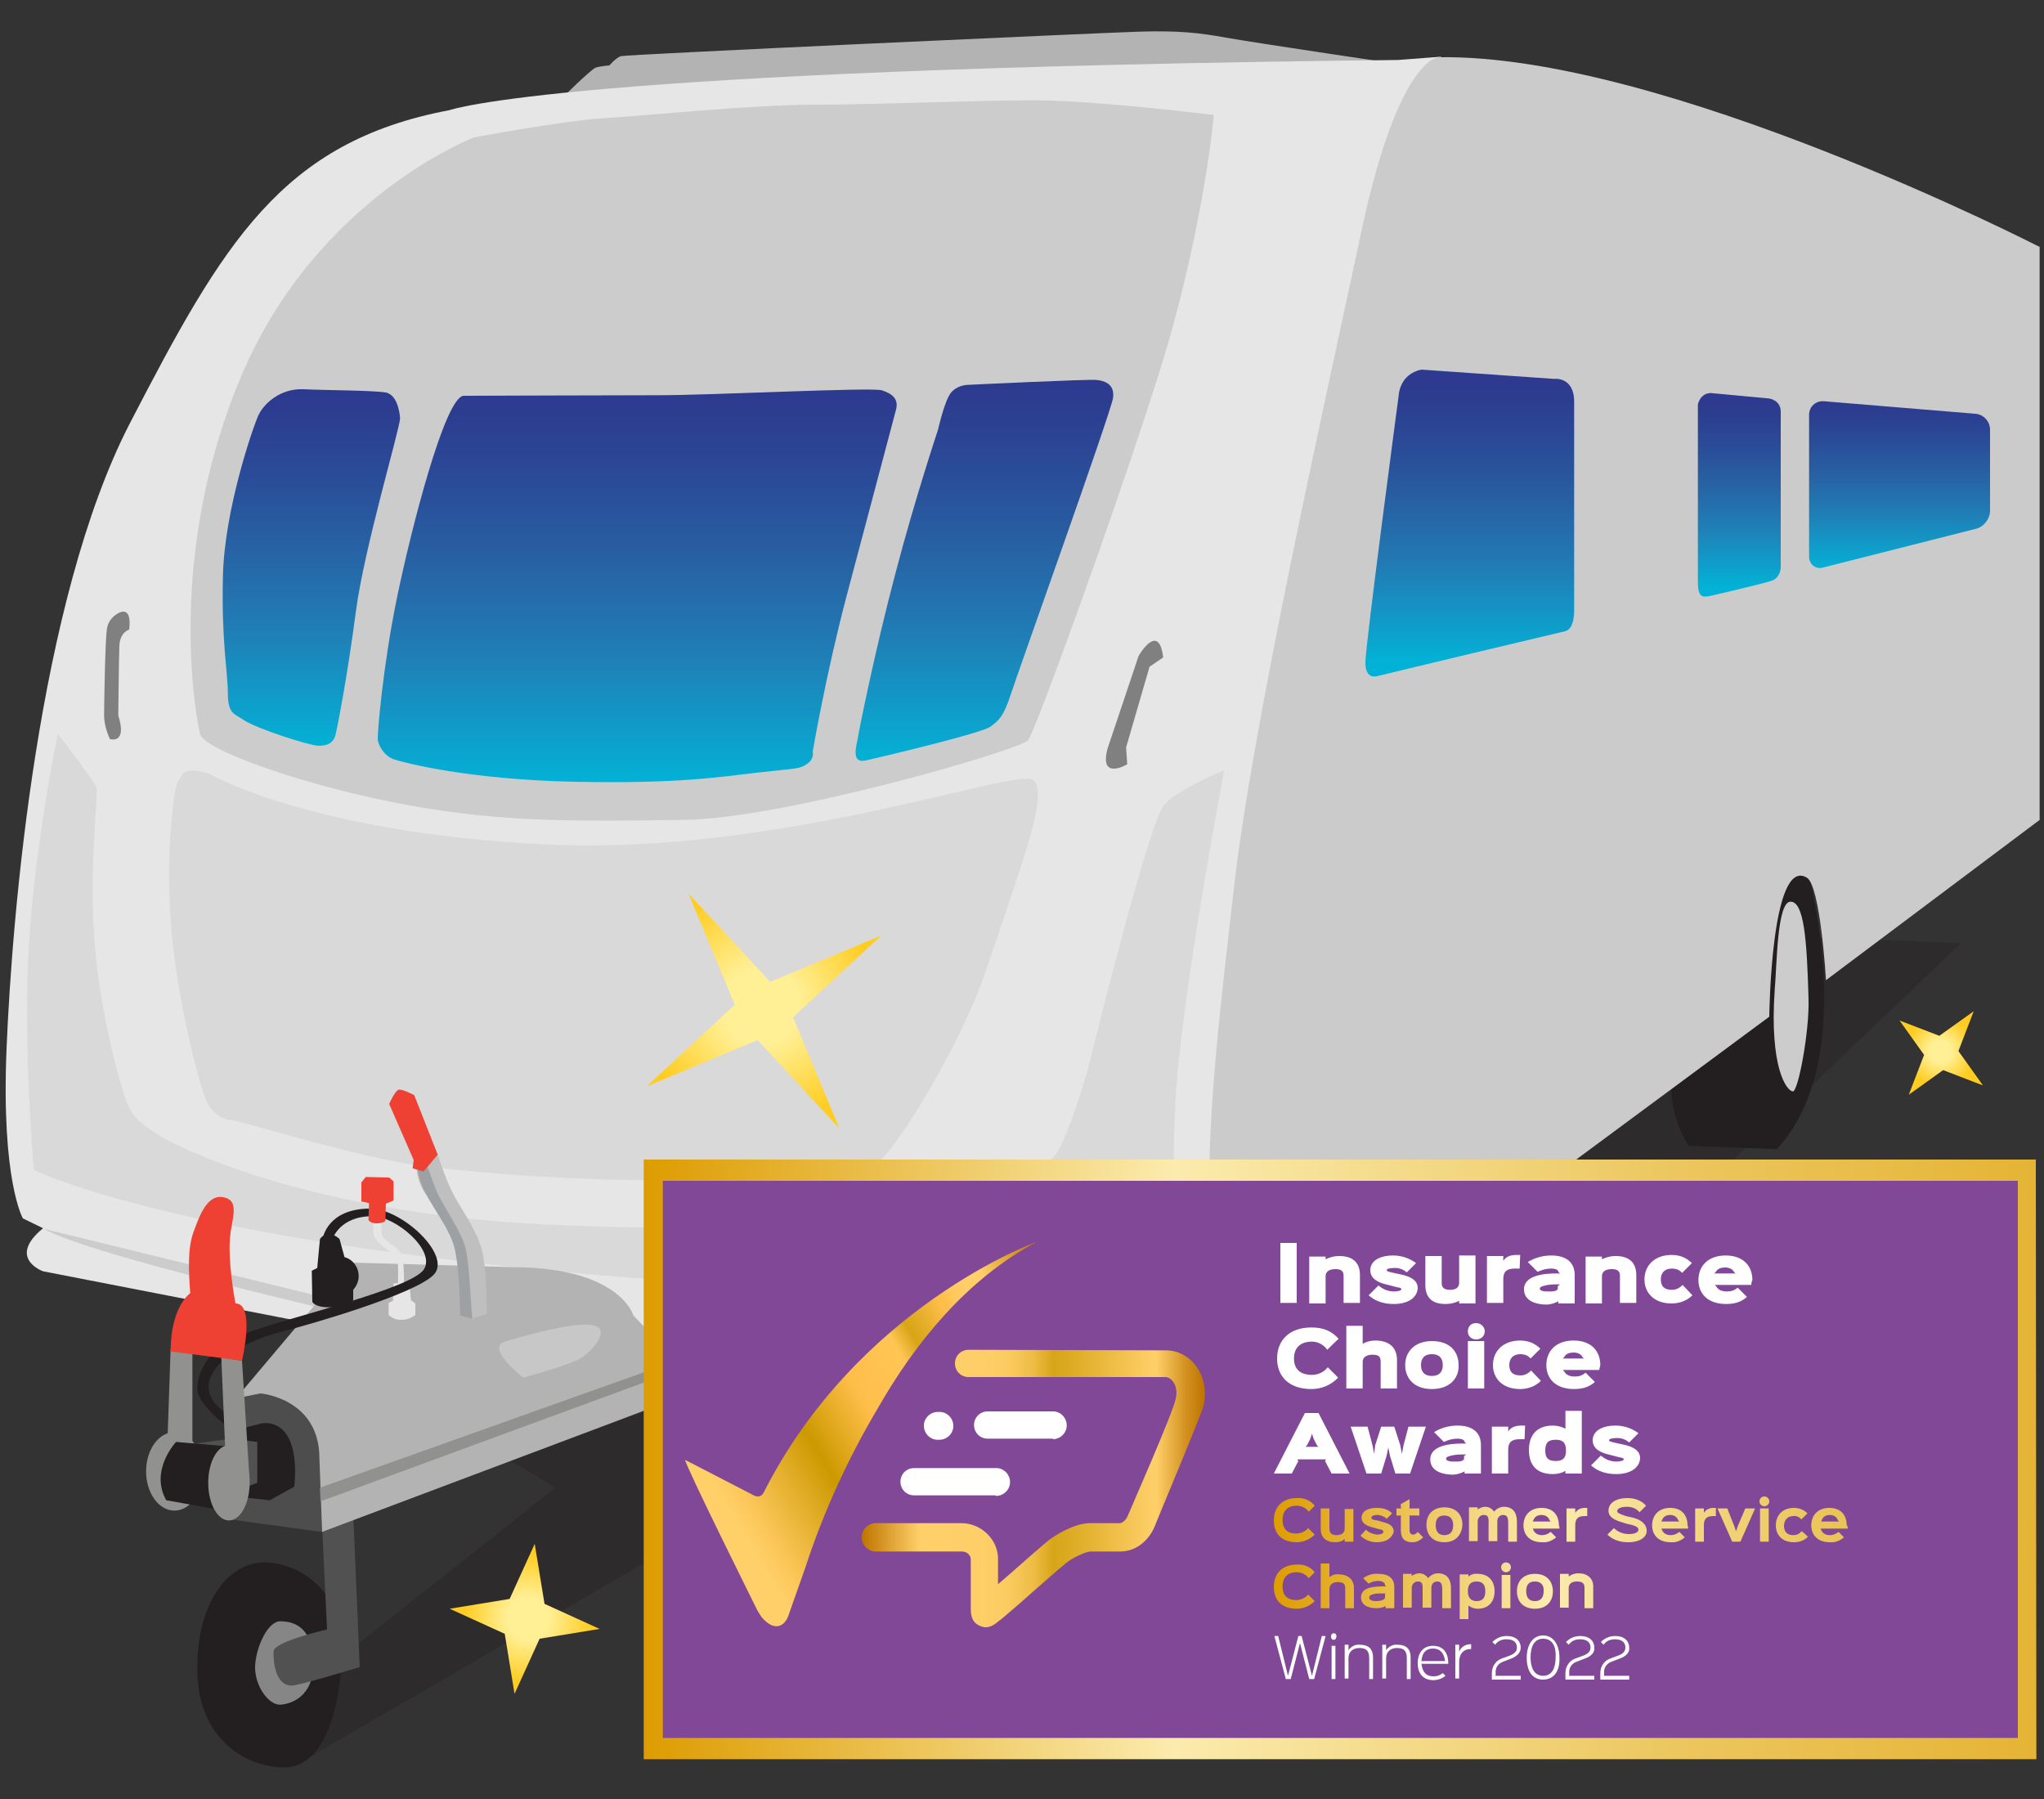
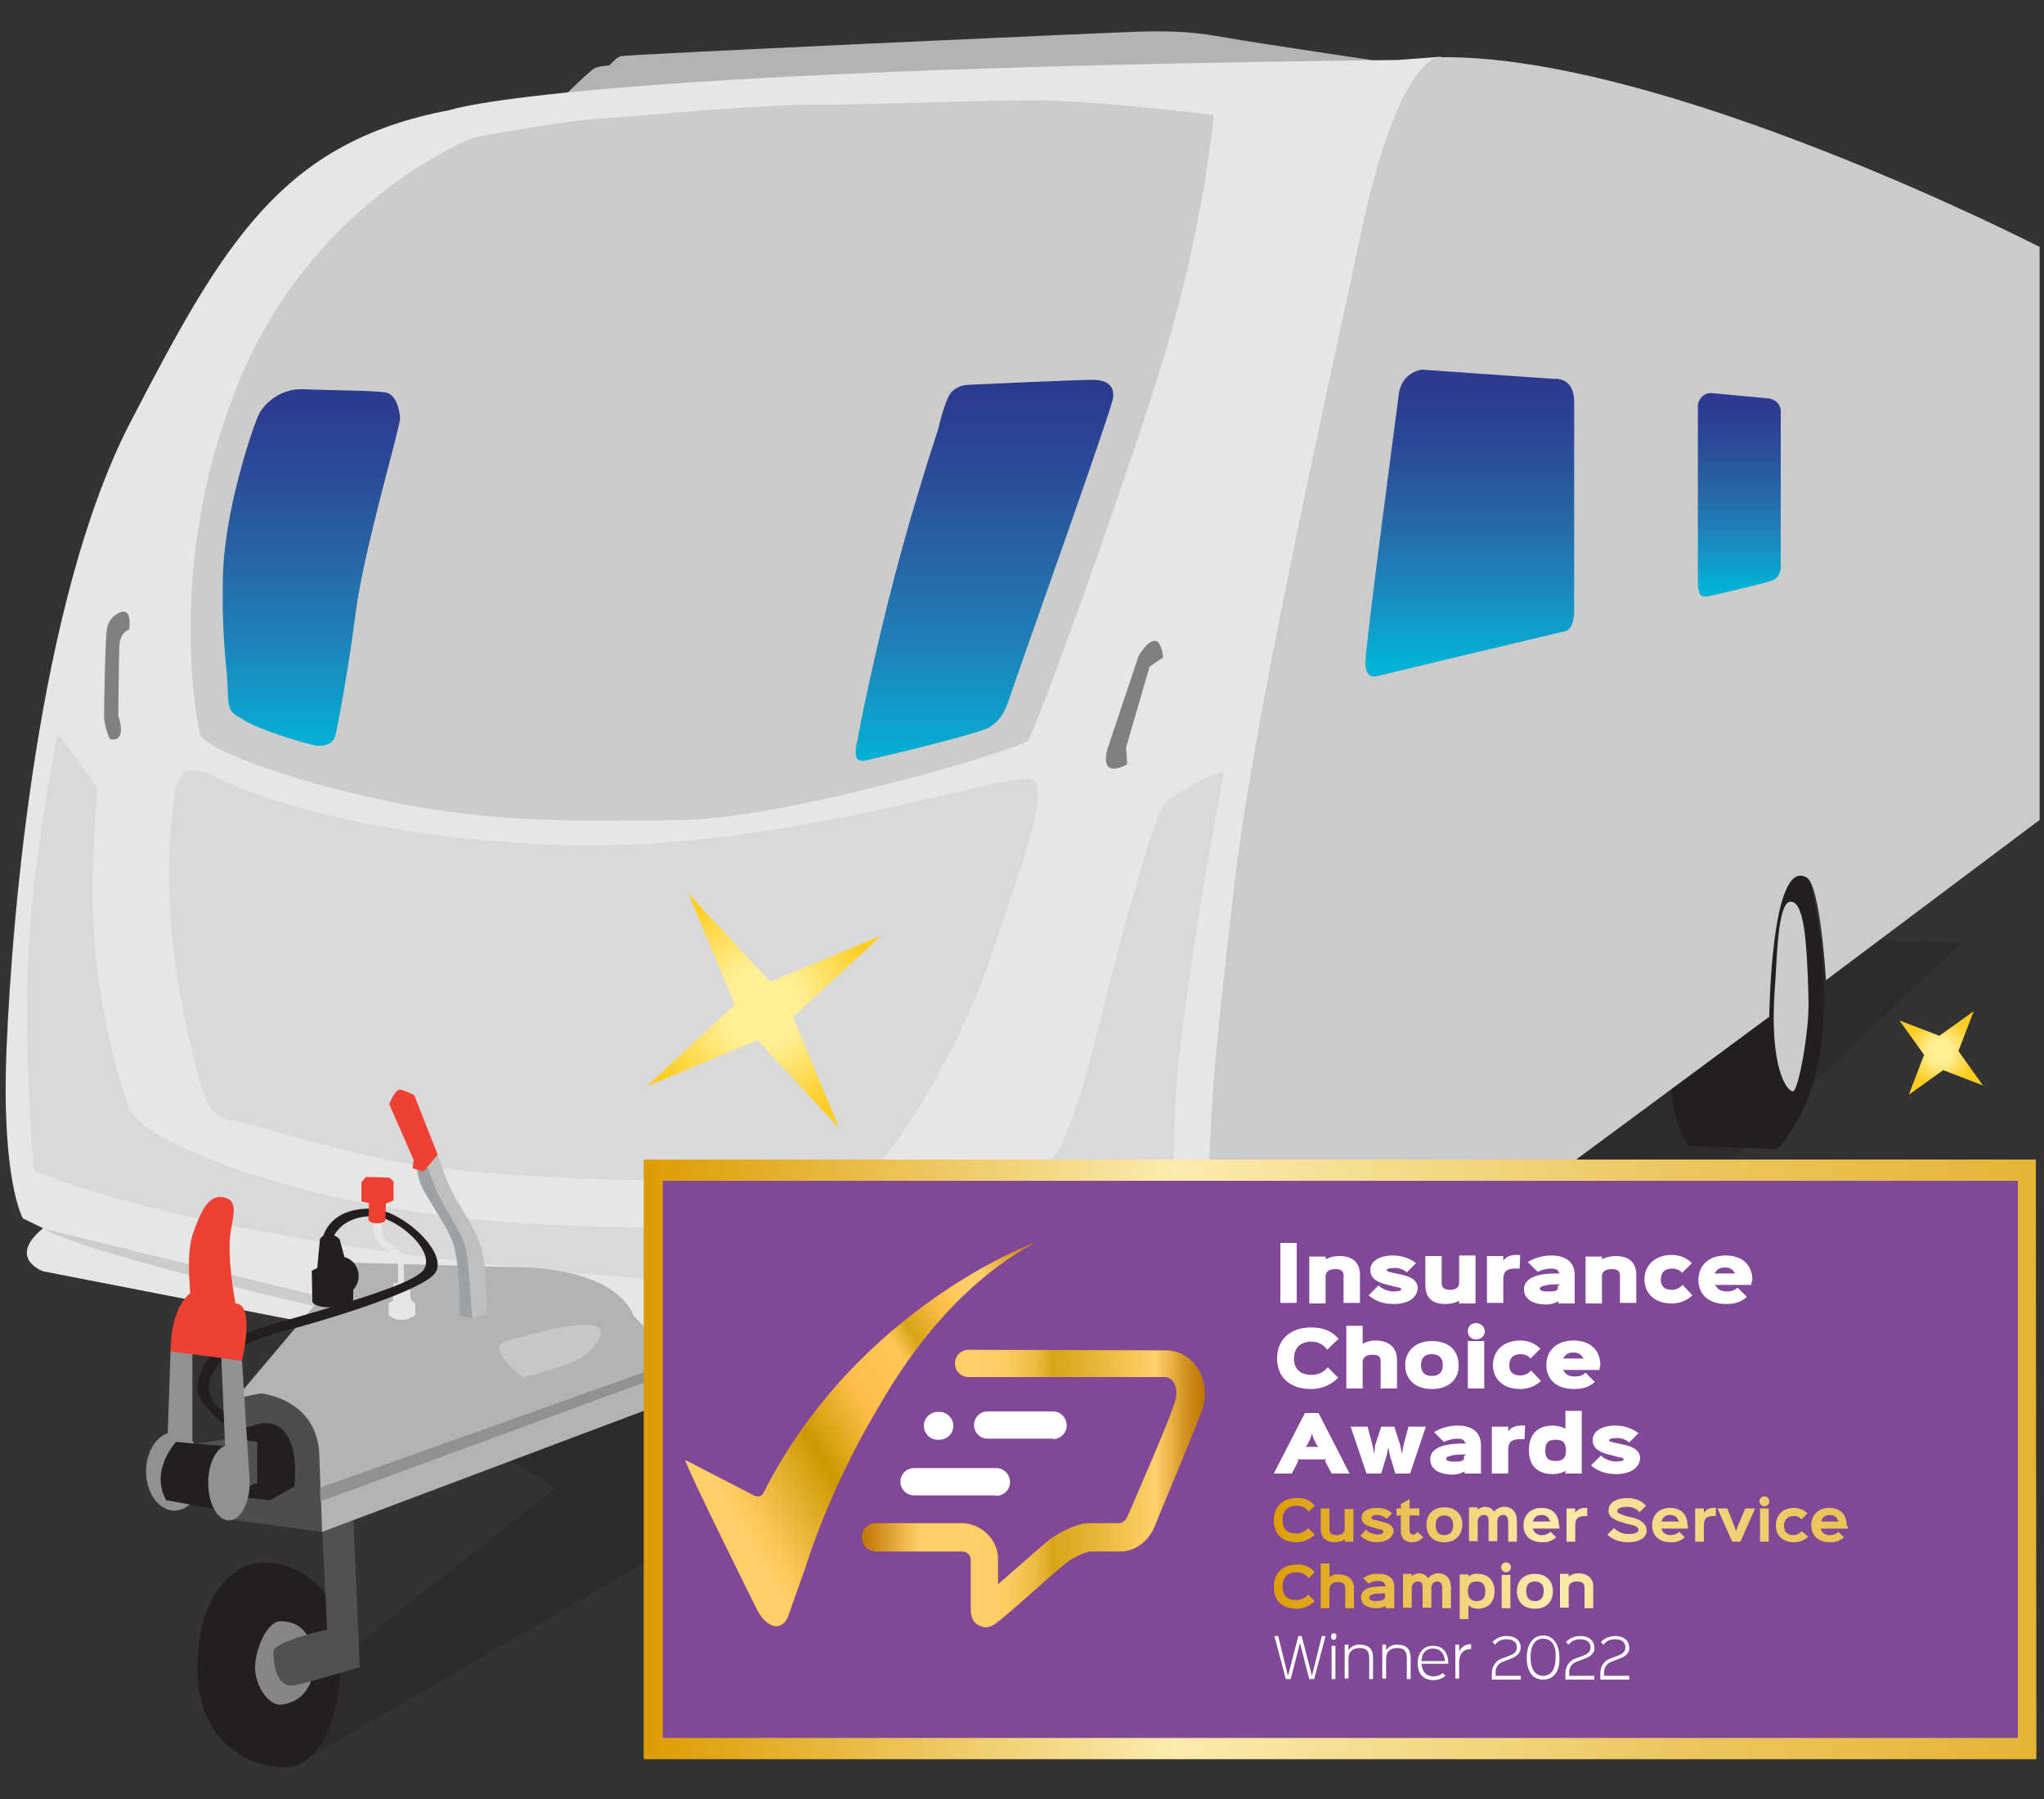
<svg xmlns="http://www.w3.org/2000/svg" xmlns:xlink="http://www.w3.org/1999/xlink" version="1.1" id="Layer_1" x="0px" y="0px" viewBox="0 0 375 330" style="enable-background:new 0 0 375 330;" xml:space="preserve">
  <rect x="0" y="0" width="375" height="330" fill="#333333" stroke="none" />
  <style type="text/css">
	.st0{opacity:0.37;fill:#231F20;enable-background:new    ;}
	.st1{fill:#B3B3B3;}
	.st2{fill:#E6E6E6;}
	.st3{fill:#CCCCCC;}
	.st4{opacity:0.5;fill:#CCCCCC;enable-background:new    ;}
	.st5{fill:#231F20;}
	.st6{fill:#CCCBCB;}
	.st7{fill:#D9D9D9;}
	.st8{fill:url(#SVGID_1_);}
	.st9{fill:#808080;}
	.st10{fill:#999999;}
	.st11{fill:url(#SVGID_00000005258339660811289490000003029818165768936610_);}
	.st12{fill:url(#SVGID_00000080171624615673778200000011003382409162492042_);}
	.st13{fill:url(#SVGID_00000009572314705542431930000007667149927994645160_);}
	.st14{fill:#4D4D4D;}
	.st15{fill:#868686;}
	.st16{fill:#505150;}
	.st17{fill:#919190;}
	.st18{fill:#C7C7C7;}
	.st19{fill:#EF4034;}
	.st20{fill:#BFBFBF;}
	.st21{fill:#9EA1A4;}
	.st22{fill:url(#SVGID_00000120559904512237925240000005367686113037553283_);}
	.st23{fill:url(#SVGID_00000155132704578821550550000006685020111530989455_);}
	.st24{fill:#814897;}
	.st25{fill:url(#SVGID_00000143614518000587090680000004983587596306971029_);}
	.st26{fill:url(#SVGID_00000129893955924817834920000009738930297941579193_);}
	.st27{fill:url(#SVGID_00000005968372720235714030000006869306005460380588_);}
	.st28{fill:url(#SVGID_00000165927203102735421930000000026364569132163768_);}
	.st29{fill:#FFFFFF;}
	.st30{fill:url(#SVGID_00000003105593896574662160000010963395737837355915_);}
	.st31{fill:url(#SVGID_00000028283512017496705650000000231337293391571891_);}
	
		.st32{clip-path:url(#SVGID_00000073687483443317241740000011526399453641236923_);fill:url(#SVGID_00000109708740736823031220000000514483564886020256_);}
	
		.st33{clip-path:url(#SVGID_00000007422831067847459940000010579451114638021814_);fill:url(#SVGID_00000102533965075968357580000001452012837620676274_);}
</style>
  <g>
    <polygon class="st0" points="359.8,173 231.3,168.1 72.3,255 101.9,272.9 62.2,304.3 55.6,323 151.5,267.4 243,276.4 266.4,261.9     " />
    <path class="st1" d="M213.9,15c9-0.5,44.3-3,44.3-3s-27.7-4.1-33.3-5.1c-4.9-0.9-8.8-1.3-15.7-1.1c-7,0.2-94.4,4.2-95.3,4.5   s-2.1,1.7-2.1,1.7s-1.5,0.1-2.5,0.4c-1,0.4-6.5,5.9-6.5,5.9S204.9,15.5,213.9,15z" />
    <path class="st2" d="M1.2,192.4c-1,24.2,3,31.1,3,31.1l3.7,1.8c-6.7,5.5,0,7.9,0,7.9l50.4,9.8l53.9,2.1l16.6,9.5l99.5,4.3l5.5-5.5   c-15.3-3.1-9.8-54.3-9.8-54.3l36.8-160.3c1.3-24.5,3.6-28.4,3.6-28.4l-7.9,0.6c-153.7,1.7-174,9.2-174,9.2   C51.6,26,40.9,44.7,23.9,77.5S2.2,168.2,1.2,192.4z" />
    <path class="st3" d="M64.4,241.2v-2L8,225.4C16.3,230.2,64.4,241.2,64.4,241.2z" />
    <path class="st4" d="M102.1,233.2c-72.7-6.9-95.9-18.6-95.9-18.6s-2-22.6-0.9-41.2s5.3-38.8,5.3-38.8s6.3,8.1,7.1,9.9   c0.4,0.9-1.5,14.9-0.3,28.9c1.1,13.7,5.2,27.4,5.9,28.9c1.3,3.1,2.7,3.9,6.1,6.1c2.5,1.6,26.6,14.1,70.6,16.2   c46.8,2.2,62.2-1.9,68.9-3.1c6.7-1.2,21.7-7,24.2-9.1c2.4-2.1,6.3-15,7.4-19.9c1.2-4.9,10.5-42,13.1-44.9s11-6.3,11-6.3   s-8.1,42.4-9,61.6s0.7,31,0.7,31S174.8,240.1,102.1,233.2z" />
    <path class="st5" d="M306.5,197.7c0,8.5,3.4,12.5,3.4,12.5l16.1,0.6c15.6-16.9,5.4-52,5.4-52C317.1,146.9,306.6,197.6,306.5,197.7z   " />
    <path class="st3" d="M325.6,181.5c-1,14.4,2.2,18.6,3.3,18.7c1,0.2,3.1-11.2,2.9-17c-0.3-10.7-0.8-17.8-3.3-17.8   S326,177.1,325.6,181.5z" />
    <path class="st6" d="M374.2,45.3v105.1L335,179.8c0,0-1-17.3-3.5-18.8c-6.6-4-6.9,25.5-6.9,25.5l-91.4,67.6   c-17.8-8.6-10.2-60.5-6.9-90.5S243,74.2,249.8,42.3c6.8-31.8,14.1-31.8,14.1-31.8C305.1,9.8,374.2,45.3,374.2,45.3L374.2,45.3z" />
    <path class="st3" d="M36.7,134.6c0.7,3.1,20.1,9.8,38.2,13.1s32,2.9,50.5,2.7s61.9-12.9,63.2-14.6c1.3-1.6,15.4-40.2,23.8-66.6   c8.4-26.4,10.3-48.1,10.3-48.1s-21.6-2.7-33-2.7s-28.6,0.8-40.2,0.8c-11.6,0-31.9,2.1-38.9,2.5S87,25.2,87,25.2   S58.2,36.1,44.3,68.9S35.9,131.4,36.7,134.6z" />
    <path class="st7" d="M100.1,154.9c43,2.1,86.6-14.3,89.5-11.8s-2.2,15.5-8.8,35.2c-4.5,13.3-17.4,34.7-20.8,35.7   c-3.4,1.1-19.5,2.5-37.6,2.5s-33.3-1.2-44.8-2.6s-32.9-8.2-35-8.4s-3.3-1.2-4.4-2.9c-1.2-1.6-5.6-18.6-6.7-31.5   c-1.1-12.9,0-20.7,0.3-23.7c0.3-3,0.7-3.9,1.7-5.4s5,0,5,0S57.2,152.8,100.1,154.9z" />
    <linearGradient id="SVGID_1_" gradientUnits="userSpaceOnUse" x1="11900.104" y1="-227.348" x2="11900.104" y2="-176.189" gradientTransform="matrix(1 0 0 -1 -11630.491 -106)">
      <stop offset="0" style="stop-color:#02B2D6" />
      <stop offset="6.850000e-02" style="stop-color:#0AA6CF" />
      <stop offset="0.324" style="stop-color:#207EB6" />
      <stop offset="0.554" style="stop-color:#2762A4" />
      <stop offset="0.75" style="stop-color:#2A4D98" />
      <stop offset="0.905" style="stop-color:#2C3F91" />
      <stop offset="1" style="stop-color:#2D3A8F" />
    </linearGradient>
    <path class="st8" d="M256.6,72.6c0,0-6.1,45.8-6.1,48.9c0,2.5,1.2,2.8,2.3,2.5s32.5-7.8,34.3-8.2c1.9-0.4,1.7-4.1,1.7-4.1v-38   c0-4.7-3.7-4.2-3.7-4.2l-24.3-1.7C256.7,68.6,256.6,72.6,256.6,72.6z" />
    <path class="st9" d="M208.9,120.3l-5.7,17c-1.6,6,3.6,2.9,3.6,2.9l-0.2-3.1l4.3-14.8l2.5-1.7C212.6,113.9,208.9,120.3,208.9,120.3z   " />
    <path class="st9" d="M21.5,112.6c0,0-1.7,0.9-1.9,2.9c-0.3,2-0.5,13.4-0.5,15.7s1.1,4.4,1.1,4.4c3.3,0.6,1.5-4.3,1.5-4.3   s0.1-10.2,0.2-12.8s1.8-3,1.8-3C24.3,110.6,21.5,112.6,21.5,112.6z" />
-     <polygon class="st10" points="223.6,253.8 128.3,250.8 125.8,251.4 124,249.3 127.1,248.5 223.3,250.4 236.1,244  " />
    <linearGradient id="SVGID_00000004504932849099534180000012450349301678123184_" gradientUnits="userSpaceOnUse" x1="11811.059" y1="-245.574" x2="11811.059" y2="-175.676" gradientTransform="matrix(1 0 0 -1 -11630.491 -106)">
      <stop offset="0" style="stop-color:#02B2D6" />
      <stop offset="6.850000e-02" style="stop-color:#0AA6CF" />
      <stop offset="0.324" style="stop-color:#207EB6" />
      <stop offset="0.554" style="stop-color:#2762A4" />
      <stop offset="0.75" style="stop-color:#2A4D98" />
      <stop offset="0.905" style="stop-color:#2C3F91" />
      <stop offset="1" style="stop-color:#2D3A8F" />
    </linearGradient>
    <path style="fill:url(#SVGID_00000004504932849099534180000012450349301678123184_);" d="M157.4,135.3c0.1-0.9,3.1-15.9,6.9-30.2   c3.5-13.4,7.8-26.3,7.8-26.3s1.2-5.4,2.4-6.8s3-1.4,3-1.4s22.7-1.1,23.7-0.9c1,0.1,3.4,0.5,3,3.3c-0.4,2.7-17.3,49.9-18.7,54.2   s-2.2,4.9-3.8,6.1c-1.6,1.2-20.2,5.6-22.9,6.2C156.1,140.1,157.1,136.9,157.4,135.3z" />
    <linearGradient id="SVGID_00000054950685446698999520000003112843550324824231_" gradientUnits="userSpaceOnUse" x1="11747.355" y1="-249.475" x2="11747.355" y2="-177.458" gradientTransform="matrix(1 0 0 -1 -11630.491 -106)">
      <stop offset="0" style="stop-color:#02B2D6" />
      <stop offset="6.850000e-02" style="stop-color:#0AA6CF" />
      <stop offset="0.324" style="stop-color:#207EB6" />
      <stop offset="0.554" style="stop-color:#2762A4" />
      <stop offset="0.75" style="stop-color:#2A4D98" />
      <stop offset="0.905" style="stop-color:#2C3F91" />
      <stop offset="1" style="stop-color:#2D3A8F" />
    </linearGradient>
-     <path style="fill:url(#SVGID_00000054950685446698999520000003112843550324824231_);" d="M155.3,109.4c3.8-14.4,8.7-32.7,9.1-34.3   c0.5-2-0.8-2.9-2.6-3.5s-30.9,0.9-41.2,0.9c-10.3,0-32.1,0.1-35.5,0.1s-9.7,24.5-12.3,37.2s-3.5,24.3-3.5,25.6s1.2,3.3,3,3.9   s13.6,3.7,33,4.1s26.8-0.9,33.9-1.7c7.1-0.8,7.5-0.6,8.9-1.6s1-2.2,1-2.2S151.5,123.8,155.3,109.4z" />
    <linearGradient id="SVGID_00000007400149825820439980000013653858371517470636_" gradientUnits="userSpaceOnUse" x1="11687.577" y1="-242.8" x2="11687.577" y2="-177.39" gradientTransform="matrix(1 0 0 -1 -11630.491 -106)">
      <stop offset="0" style="stop-color:#02B2D6" />
      <stop offset="6.850000e-02" style="stop-color:#0AA6CF" />
      <stop offset="0.324" style="stop-color:#207EB6" />
      <stop offset="0.554" style="stop-color:#2762A4" />
      <stop offset="0.75" style="stop-color:#2A4D98" />
      <stop offset="0.905" style="stop-color:#2C3F91" />
      <stop offset="1" style="stop-color:#2D3A8F" />
    </linearGradient>
    <path style="fill:url(#SVGID_00000007400149825820439980000013653858371517470636_);" d="M70.8,72c-2.4-0.4-11-0.4-15.1-0.6   c-4.2-0.2-7.3,2.6-8.3,4.8s-6.2,17.2-6.5,29.4s0.9,17.6,0.9,21.5s1.2,3.8,2.8,4.9c2.2,1.6,12.3,4.8,13.8,4.8c1.6,0,2.8-0.4,3.2-2.2   c0.4-1.7,2.2-11,3.7-22.5s8.1-33.6,8.1-35.4C73.4,76.7,73.2,72.5,70.8,72z" />
    <path class="st5" d="M36.2,306.2c0,12.4,8.5,18,16,18c7.4,0,10.5-11.2,10.5-22s-8.2-15.6-14.2-15.6C42,286.6,36.1,293.8,36.2,306.2   z" />
    <path class="st14" d="M43.3,258.5c1.2-5,7.7-3.9,7.7-3.9s6,1.5,8.2,8.3s1.2,18.3,1.2,18.3l-19-2.6C41.4,278.6,42,263.6,43.3,258.5z   " />
    <path class="st15" d="M46.8,305.6c-0.1,3.8,2.6,7.2,4.6,7.1s6.2-1.5,6.1-7.7s-3.2-7.6-6.1-7.6C49.2,297.4,47,301.9,46.8,305.6z" />
    <path class="st16" d="M64.5,270.7l1.5,35.1c0,0-11.1,3.4-12.5,3.4c-3,0-3.4-4.5-3.3-6.3s9.8-4,9.8-4l-1.3-27.2L64.5,270.7z" />
    <path class="st1" d="M58.6,267.5c0-11-10.8-11.9-10.8-11.9l-4.5,0.9l21-24.9l32.1,0.9c17.6,0.7,19.8,8.8,19.8,8.8l12.8,13.4   L59.1,281L58.6,267.5z" />
    <path class="st5" d="M41.3,274.3l8.2,0.9l4.5-2.5c1.2-13.2-6-11.6-6-11.6l-3.5,0.9l-3.2,3.3V274.3z" />
    <polygon class="st16" points="33,273.3 40.6,274.5 47.2,272 47.2,264.5 42.3,263.9 33,265.2  " />
    <polygon class="st17" points="58.8,275.4 125.2,251 124.1,249.6 58.7,272.9  " />
    <path class="st18" d="M96,252.7c0,0,8.9-2.4,10.8-3.7c2.2-1.6,4.8-4.7,2.6-5.7c-3-1.5-16.8,2.8-16.8,2.8   C89,247.3,96,252.7,96,252.7z" />
    <path class="st2" d="M73.7,242.1c1.5,0,2.5-0.9,2.5-0.9v-2.1l-0.8-0.6l-0.3-3.2h-1c0,0,0.1-1.9-0.2-4.4s-3.9-2.8-3.9-5   s-0.1-3-0.1-3l-1.7-0.6c0,0,0.3,0.6,0.3,3.7c0,2.3,4.4,3.8,4.5,5.6c0.1,1.9,0,3.8,0,3.8h-0.8l-0.1,3.2l-0.8,0.4v2.2   C71.3,241.2,72.2,242.2,73.7,242.1z" />
    <path class="st5" d="M57.2,233.1l0.1,5.7c0,0,0.4,1.1,3.5,1s4-1.3,4-1.3v-1.9c0.6-0.7,1-1.5,1-2.5c0-1.7-1.1-3.1-2.6-3.5l-0.9-3.3   c0,0-0.8-0.9-2-0.9c-1.1,0-1.6,0.9-1.6,0.9l-0.5,5.3L57.2,233.1z" />
    <path class="st5" d="M61,227.3c0,0,1.3-4.3,7.5-4.2c4.1,0.1,11.4,6.2,9.3,9.7s-23.8,8.6-32,11.5c-7.6,2.7-9.4,7.1-9.6,10.2   s5.8,7.4,5.8,7.4l1.2-1.9c0,0-4.6-1.5-4.9-5.3c-0.3-3.8,4.9-8.3,13.3-10.4c5.9-1.5,24.7-7,28-10.5s-5.8-12.1-11.7-12.1   c-7.9,0-8.7,5.5-8.7,5.5C59.8,228.6,61,227.3,61,227.3z" />
    <path class="st19" d="M67.1,215.9l-0.8,1v3.5l1.4,0.3l-0.1,3.1c0,0,0.4,0.7,1.7,0.6s1.4-0.5,1.4-0.5l0.1-3.1l1.4-0.6v-3.5l-0.8-0.7   L67.1,215.9z" />
    <path class="st20" d="M84.3,233.7c0-2.5-0.7-6.2-1.7-7.9c-1.1-2-3.6-5.2-4.9-7.4s-1.3-4.4-1.3-4.4l3.9-2.2c0,0,1.3,4.1,2.6,6.7   c1.2,2.6,4.3,6.6,5.4,10.4c1.1,3.7,1,12.1,1,12.1l-2.8,0.9l-1.9-0.8C84.6,241.1,84.2,236.2,84.3,233.7z" />
    <path class="st21" d="M86.7,241.9l-2.3-0.6c0,0,0-10.2-1.4-13.6c-1.2-3.1-2.8-4.9-4.9-8.8c-2-3.6-1.5-6.4-1.5-6.4h1.3   c0,0,0.9,2.7,2,5.5c1,2.8,4.9,7.9,5.6,11.3S86.5,241.9,86.7,241.9z" />
    <polygon class="st17" points="35.3,247.8 31.3,247.5 30.7,264.9 35.3,265.2  " />
    <ellipse class="st17" cx="32" cy="269.9" rx="5.2" ry="7.2" />
    <polygon class="st17" points="40.6,249 44.4,249.6 45.8,271.6 41.3,265.3  " />
    <path class="st5" d="M42.7,265.4c-6.2,4.6-2.1,11.6-2.1,11.6l-10.1-1.8c-3.1-5.5,1.8-10.7,1.8-10.7L42.7,265.4z" />
    <path class="st19" d="M34.9,237.2c-0.3-4.1-0.5-8.2,0.6-11.2s2.5-6.9,5.4-6.4s1.9,3.2,1.4,6.5c-0.7,4.8,0.9,13,0.9,13   c3.7,0,1.2,10.5,1.2,10.5l-13.1-1.7C31.3,239.4,35.1,237.1,34.9,237.2z" />
    <ellipse class="st17" cx="42" cy="272" rx="3.8" ry="6.9" />
    <path class="st19" d="M75.9,212.8l-4.5-10.3c0,0,1-2.3,1.7-2.6c0.7-0.2,2.9,1,2.9,1l4.3,10.9l-2.6,3.1l-2-0.6L75.9,212.8z" />
    <linearGradient id="SVGID_00000021092652546595512160000006196004754552264869_" gradientUnits="userSpaceOnUse" x1="11949.552" y1="-213.58" x2="11949.552" y2="-179.683" gradientTransform="matrix(1 0 0 -1 -11630.491 -106)">
      <stop offset="0" style="stop-color:#02B2D6" />
      <stop offset="6.850000e-02" style="stop-color:#0AA6CF" />
      <stop offset="0.324" style="stop-color:#207EB6" />
      <stop offset="0.554" style="stop-color:#2762A4" />
      <stop offset="0.75" style="stop-color:#2A4D98" />
      <stop offset="0.905" style="stop-color:#2C3F91" />
      <stop offset="1" style="stop-color:#2D3A8F" />
    </linearGradient>
    <path style="fill:url(#SVGID_00000021092652546595512160000006196004754552264869_);" d="M311.5,74.3c0,0.3,0,29.4,0,32.5   s1.1,2.7,2.3,2.5c0.5-0.1,8.7-2,11-2.7c1.9-0.5,1.9-2.5,1.9-2.5V75.5c0-2.1-2.1-2.4-2.1-2.4l-10.7-1C312,72.1,311.5,74,311.5,74.3z   " />
    <linearGradient id="SVGID_00000052084817478155130100000012993760728728045728_" gradientUnits="userSpaceOnUse" x1="26.7" y1="-210.28" x2="26.7" y2="-179.642" gradientTransform="matrix(-1 0 0 -1 375.161 -106)">
      <stop offset="0" style="stop-color:#02B2D6" />
      <stop offset="6.850000e-02" style="stop-color:#0AA6CF" />
      <stop offset="0.324" style="stop-color:#207EB6" />
      <stop offset="0.554" style="stop-color:#2762A4" />
      <stop offset="0.75" style="stop-color:#2A4D98" />
      <stop offset="0.905" style="stop-color:#2C3F91" />
      <stop offset="1" style="stop-color:#2D3A8F" />
    </linearGradient>
-     <path style="fill:url(#SVGID_00000052084817478155130100000012993760728728045728_);" d="M334.6,73.6c-1.5-0.1-2.7,1-2.7,2.5v26   c0,1.4,1.2,2.4,2.6,2l28-7.1c1.4-0.3,2.6-1.8,2.6-3.3V78.8c0-1.5-1.2-2.8-2.7-2.9L334.6,73.6z" />
  </g>
  <g id="Full_Colour_Purple">
    <path class="st24" d="M119.8,214h252v107.4h-252V214z" />
    <linearGradient id="SVGID_00000075852261239805366230000012276782756059118979_" gradientUnits="userSpaceOnUse" x1="118.1" y1="703.7" x2="373.6" y2="703.7" gradientTransform="matrix(1 0 0 1 0 -436)">
      <stop offset="0" style="stop-color:#DD9C01" />
      <stop offset="0.38" style="stop-color:#FBEBAD" />
      <stop offset="0.74" style="stop-color:#ECC75F" />
      <stop offset="1" style="stop-color:#E5B435" />
    </linearGradient>
    <path style="fill:url(#SVGID_00000075852261239805366230000012276782756059118979_);" d="M373.6,322.7H118.1v-110h255.4   L373.6,322.7L373.6,322.7z M121.6,318.8h248.6V216.6H121.6V318.8L121.6,318.8z" />
  </g>
  <radialGradient id="SVGID_00000109028025065710070910000002245923659715580079_" cx="-497.275" cy="641.879" r="13.809" gradientTransform="matrix(0.978 0.208 -0.208 0.978 716.72 -227.465)" gradientUnits="userSpaceOnUse">
    <stop offset="0.28" style="stop-color:#FFEF95" />
    <stop offset="0.85" style="stop-color:#FFCD22" />
  </radialGradient>
-   <path style="fill:url(#SVGID_00000109028025065710070910000002245923659715580079_);" d="M98.1,283.2l-4.6,10.1l-11,1.8l10.1,4.6  l1.8,11l4.6-10.1l11-1.8l-10.1-4.6L98.1,283.2z" />
  <radialGradient id="SVGID_00000030476289377838986510000007911818335560392112_" cx="-1896.309" cy="1052.299" r="25.601" gradientTransform="matrix(-0.796 0.605 0.605 0.796 -2006.501 494.287)" gradientUnits="userSpaceOnUse">
    <stop offset="0.28" style="stop-color:#FFEF95" />
    <stop offset="0.85" style="stop-color:#FFCD22" />
  </radialGradient>
  <path style="fill:url(#SVGID_00000030476289377838986510000007911818335560392112_);" d="M126.3,163.9l15,16.2l20.4-8.5l-16.2,15  L154,207l-15-16.2l-20.4,8.5l16.2-15L126.3,163.9z" />
  <radialGradient id="SVGID_00000032620454358533823740000007161014436637899665_" cx="-2296.156" cy="918.235" r="7.366" gradientTransform="matrix(-0.978 0.208 0.208 0.978 -2080.624 -227.523)" gradientUnits="userSpaceOnUse">
    <stop offset="0.28" style="stop-color:#FFEF95" />
    <stop offset="0.85" style="stop-color:#FFCD22" />
  </radialGradient>
  <path style="fill:url(#SVGID_00000032620454358533823740000007161014436637899665_);" d="M362.1,185.5l-2.8,7.3l4.5,6.3l-7.3-2.8  l-6.3,4.5l2.8-7.3l-4.5-6.3l7.3,2.8L362.1,185.5z" />
  <path class="st29" d="M237.9,239h-3v-11h3V239z M249.5,239h-3v-5c0-0.8-0.4-1.2-1.5-1.2c-1.2,0-1.8,0.5-1.8,1.3v5h-3v-8.6h3v0.5l0,0  c0.8-0.4,1.6-0.6,2.5-0.6c2.7,0,3.8,1.4,3.8,3.5V239L249.5,239z M255.7,239.2c-1.8,0-3.4-0.5-4.6-1.6l1.8-1.8  c0.8,0.7,1.8,1.1,2.8,1.1c0.9,0,1.4-0.2,1.4-0.4s-0.2-0.3-0.9-0.4l-1.5-0.4c-1.4-0.3-3.3-0.9-3.3-2.7c0-1.7,1.7-2.7,4.2-2.7  c1.5,0,3,0.5,4.2,1.4l-1.7,1.7c-0.7-0.6-1.6-0.9-2.5-0.8c-0.8,0-1.2,0.2-1.2,0.4s0.4,0.3,1.3,0.5l1.4,0.3c1.8,0.4,3,1.1,3,2.5  C260,238,258.4,239.2,255.7,239.2L255.7,239.2z M270.7,239.1h-3v-0.5l0,0c-0.7,0.4-1.6,0.6-2.5,0.6c-2.7,0-3.7-1.4-3.7-3.5v-5.3h3v5  c0,0.8,0.5,1.2,1.5,1.2c1.2,0,1.7-0.5,1.7-1.3v-5h3V239.1L270.7,239.1z M278.8,232.7h-0.9c-1.5,0-2.1,0.6-2.1,1.9v4.4h-3v-8.6h3v0.9  l0,0c0.4-0.7,1.2-1.1,2.4-1.1h0.7L278.8,232.7L278.8,232.7z M288.9,239.1h-3v-0.4c-0.5,0.3-1.4,0.6-2.2,0.6c-1.6,0-4.1-0.5-4.1-2.8  c0-2.6,3.8-2.9,5.8-2.9h0.8l-0.3-0.3c0-0.3-0.4-0.6-1.3-0.6c-0.9,0-1.6,0.2-2.5,0.6l-1.8-1.8c1.3-0.8,2.8-1.2,4.3-1.2  c2.8,0,4.3,1.3,4.3,3.6V239.1L288.9,239.1z M286.2,235.6h-0.3c-0.8,0-1.6,0-2.4,0.2c-0.9,0.2-1,0.4-1,0.6c0,0.2,0.3,0.5,1.3,0.5  c0.6,0,2,0.1,2-0.6v-0.4C286,235.8,286.2,235.6,286.2,235.6z M300.2,239h-3v-5c0-0.8-0.4-1.2-1.5-1.2c-1.2,0-1.8,0.5-1.8,1.3v5h-3  v-8.6h3v0.5l0,0c0.8-0.4,1.6-0.6,2.5-0.6c2.7,0,3.8,1.4,3.8,3.5V239L300.2,239z M310.5,237.6c-1,1-2.4,1.5-3.8,1.5c-3.3,0-5-2-5-4.4  c0-2.5,1.8-4.5,5-4.5c1.6,0,2.8,0.6,3.7,1.5l-1.8,1.8c-0.4-0.5-1-0.8-1.9-0.8c-1.3,0-2,0.8-2,2s0.6,1.9,2,1.9c0.8,0,1.4-0.3,2-0.9  L310.5,237.6z M321.3,235.7h-6.7l0.3,0.3c0.3,0.6,1,0.9,1.9,0.9c0.9,0,1.4-0.2,2-0.7l1.7,1.7c-1,0.9-2.2,1.3-3.8,1.3  c-3.4,0-5.1-1.9-5.1-4.4c0-2.6,1.8-4.5,5-4.5c3.3,0,4.9,2,4.9,4.5C321.4,235,321.3,235.3,321.3,235.7z M318.4,233.6l-0.3-0.3  c-0.2-0.5-0.9-0.8-1.6-0.8s-1.4,0.2-1.7,0.8l-0.3,0.3H318.4L318.4,233.6z M243.5,247.6c-0.6-0.9-1.7-1.5-2.8-1.5  c-2.3,0-3.3,1.3-3.3,3.1s1,3,3.3,3c1.1,0,2.2-0.5,2.9-1.4l1.9,1.9c-1.3,1.4-3.1,2.1-4.9,2.1c-4.1,0-6.3-2.3-6.3-5.6s2.2-5.7,6.3-5.7  c2.1,0,3.7,0.6,5,2.1C245.5,245.6,243.5,247.6,243.5,247.6z M256.3,254.7h-3v-4.9c0-0.8-0.2-1.3-1.5-1.3c-1.1,0-1.8,0.5-1.8,1.3v4.9  h-3v-11.5h3v3.3l0,0c0.7-0.4,1.5-0.6,2.3-0.6c2.7,0,4,1.4,4,3.6V254.7z M262.7,254.8c-3.3,0-4.9-2-4.9-4.4s1.7-4.4,4.9-4.4  c3.3,0,4.9,1.9,4.9,4.4C267.7,252.8,266,254.8,262.7,254.8z M262.7,248.4c-1.4,0-2,0.8-2,2s0.6,2,2,2c1.4,0,2-0.8,2-2  S264.1,248.4,262.7,248.4z M270.8,245.7c-0.8,0-1.5-0.6-1.5-1.4v-0.1c0-0.9,0.6-1.5,1.5-1.5c0.9,0,1.6,0.7,1.6,1.5  C272.4,245.1,271.7,245.7,270.8,245.7z M272.3,254.7h-3V246h3V254.7z M282.7,253.3c-1,1-2.4,1.5-3.8,1.5c-3.3,0-5-2-5-4.4  c0-2.5,1.8-4.5,5-4.5c1.6,0,2.8,0.6,3.7,1.5l-1.8,1.8c-0.4-0.5-1-0.8-1.9-0.8c-1.3,0-2,0.8-2,2s0.6,1.9,2,1.9c0.8,0,1.4-0.3,2-0.9  C280.9,251.4,282.7,253.3,282.7,253.3z M293.4,251.3h-6.7l0.3,0.3c0.3,0.6,1,0.9,1.9,0.9s1.4-0.2,2-0.7l1.7,1.7  c-1,0.9-2.2,1.3-3.8,1.3c-3.4,0-5.1-1.9-5.1-4.4c0-2.6,1.8-4.5,5-4.5c3.3,0,4.9,2,4.9,4.5C293.5,250.7,293.5,250.9,293.4,251.3  L293.4,251.3z M290.6,249.2l-0.3-0.3c-0.2-0.5-0.9-0.8-1.6-0.8s-1.4,0.2-1.7,0.8l-0.3,0.3H290.6L290.6,249.2z M247.6,270.3h-3.3  l-1.2-2.3l0.2-0.3H238l0.2,0.3l-1.2,2.3h-3.3l5.7-11.1h2.5L247.6,270.3L247.6,270.3z M241.9,265.4l-0.3-0.3l-0.6-1.2l-0.3-0.9l0,0  l-0.3,0.9l-0.6,1.2l-0.3,0.3H241.9L241.9,265.4z M261.6,261.7l-2.9,8.6H256l-1-3.3l-0.3-1.5l0,0l-0.3,1.5l-1,3.3h-2.7l-2.9-8.6h3.1  l0.9,3.4l0.3,1.6l0,0l0.2-1.6l1.1-3.4h2.4l1.1,3.4l0.3,1.6l0,0l0.3-1.6l0.9-3.4H261.6L261.6,261.7z M271.7,270.3h-3v-0.4  c-0.5,0.3-1.4,0.6-2.2,0.6c-1.6,0-4.1-0.5-4.1-2.8c0-2.6,3.8-2.9,5.8-2.9h0.8l-0.3-0.3c0-0.3-0.4-0.6-1.3-0.6s-1.6,0.2-2.5,0.6  l-1.8-1.8c1.3-0.8,2.8-1.2,4.3-1.2c2.8,0,4.3,1.3,4.3,3.6V270.3L271.7,270.3z M269,266.8h-0.3c-0.8,0-1.6,0-2.4,0.2  c-0.9,0.2-1,0.4-1,0.6s0.3,0.5,1.3,0.5c0.6,0,2,0.1,2-0.6v-0.4L269,266.8z M279.7,264h-0.9c-1.5,0-2.1,0.6-2.1,1.9v4.4h-3v-8.6h3  v0.9l0,0c0.4-0.7,1.2-1.1,2.4-1.1h0.7L279.7,264L279.7,264z M290.2,270.3h-3v-0.5l0,0c-0.6,0.4-1.5,0.6-2.3,0.6  c-3.1,0-4.4-1.8-4.4-4.4c0-2.7,1.4-4.5,4.4-4.5c0.7,0,1.7,0.2,2.3,0.6l0,0v-3.3h3C290.2,258.8,290.2,270.3,290.2,270.3z   M285.4,264.1c-1.4,0-1.9,0.6-1.9,2c0,1.3,0.5,1.9,1.9,1.9s1.9-0.6,1.9-1.9C287.3,264.7,286.8,264.1,285.4,264.1z M296.5,270.4  c-1.8,0-3.4-0.5-4.6-1.6l1.8-1.8c0.8,0.7,1.8,1.1,2.8,1.1c0.9,0,1.4-0.2,1.4-0.4c0-0.2-0.2-0.3-0.9-0.4l-1.5-0.4  c-1.4-0.3-3.3-0.9-3.3-2.7c0-1.7,1.7-2.7,4.2-2.7c1.5,0,3,0.5,4.2,1.4l-1.7,1.7c-0.7-0.6-1.6-0.9-2.5-0.8c-0.8,0-1.2,0.2-1.2,0.4  c0,0.2,0.4,0.3,1.3,0.5l1.4,0.3c1.8,0.4,3,1.1,3,2.5C300.8,269.2,299.2,270.4,296.5,270.4L296.5,270.4z M243.2,300.1l-2.1,7.9h-0.9  l-1.7-6.6l0,0l-1.7,6.6h-0.9l-2.1-7.9h0.7l1.8,7.3l0,0l1.9-7.3h0.6l1.9,7.3l0,0l1.8-7.3H243.2z M244.7,300.8c-0.3,0-0.5-0.2-0.5-0.6  s0.2-0.6,0.5-0.6s0.5,0.2,0.5,0.6C245.1,300.6,245,300.8,244.7,300.8z M245,308h-0.7v-6.1h0.7V308z M251.9,308h-0.7v-3.8  c0-1.1-0.3-1.9-1.8-1.9c-1.1,0-2,0.6-2,1.9v3.7h-0.7v-6.2h0.7v1c0.5-0.7,1.3-1.1,2.1-1c1.6,0,2.4,0.8,2.4,2.3V308L251.9,308z   M258.8,308h-0.7v-3.8c0-1.1-0.3-1.9-1.8-1.9c-1.1,0-2,0.6-2,1.9v3.7h-0.7v-6.2h0.7v1c0.5-0.7,1.3-1.1,2.1-1c1.6,0,2.4,0.8,2.4,2.3  V308L258.8,308z M265.7,305.2h-5l0.1,0.1c0.2,1.5,0.9,2.2,2.2,2.2c0.7,0,1.2-0.2,1.7-0.6l0.5,0.5c-0.6,0.5-1.4,0.8-2.2,0.8  c-2,0-2.9-1.3-2.9-3.1c0-1.9,1-3.2,2.8-3.2c1.9,0,2.8,1.3,2.8,3.2C265.7,305.1,265.7,305.1,265.7,305.2L265.7,305.2z M265.1,304.6  L265.1,304.6c-0.2-1.4-0.9-2.2-2.2-2.2c-1.3,0-2,0.8-2.1,2.2l-0.1,0.1h4.4V304.6z M269.9,302.5h-0.2c-1,0-2,0.7-2,2.4v3H267v-6.2  h0.7v1.3c0.3-0.9,1.2-1.4,2.1-1.4h0.1L269.9,302.5L269.9,302.5z M277.1,304.3l-1.3,0.5c-0.9,0.3-1.5,1.1-1.4,2.1v0.4l-0.1,0.1h4.7  v0.7h-5.3v-1.2c0-1.2,0.7-2.3,1.9-2.7l1.1-0.4c1.2-0.4,1.6-0.9,1.6-1.6c0-0.8-0.5-1.5-1.9-1.5c-0.9,0-1.6,0.3-2.1,1l-0.5-0.5  c0.7-0.7,1.6-1.1,2.6-1.1c1.9,0,2.6,1.1,2.6,2.1C279,303,278.5,303.8,277.1,304.3L277.1,304.3z M283.1,308.1c-2,0-3-1.6-3-4  s1.1-4.1,3-4.1s3,1.7,3,4.1C286.2,306.5,285.1,308.1,283.1,308.1z M283.1,300.6c-1.7,0-2.3,1.6-2.3,3.4s0.6,3.4,2.3,3.4  s2.3-1.5,2.3-3.4C285.5,302.3,285,300.6,283.1,300.6z M290.6,304.3l-1.3,0.5c-0.9,0.3-1.5,1.1-1.4,2.1v0.4l-0.1,0.1h4.7v0.7h-5.3  v-1.2c0-1.2,0.7-2.3,1.9-2.7l1.1-0.4c1.2-0.4,1.6-0.9,1.6-1.6c0-0.8-0.5-1.5-1.9-1.5c-0.9,0-1.6,0.3-2.1,1l-0.5-0.5  c0.7-0.7,1.6-1.1,2.6-1.1c1.9,0,2.6,1.1,2.6,2.1C292.6,303,292.1,303.8,290.6,304.3L290.6,304.3z M297,304.3l-1.3,0.5  c-0.9,0.3-1.5,1.1-1.4,2.1v0.4l-0.1,0.1h4.7v0.7h-5.3v-1.2c0-1.2,0.7-2.3,1.9-2.7l1.1-0.4c1.2-0.4,1.6-0.9,1.6-1.6  c0-0.8-0.5-1.5-1.9-1.5c-0.9,0-1.6,0.3-2.1,1l-0.5-0.5c0.7-0.7,1.6-1.1,2.6-1.1c1.9,0,2.6,1.1,2.6,2.1  C299,303,298.5,303.8,297,304.3L297,304.3z" />
  <linearGradient id="SVGID_00000065786198202739094620000000033897533489379503_" gradientUnits="userSpaceOnUse" x1="233.418" y1="714.708" x2="365.678" y2="714.708" gradientTransform="matrix(1 0 0 1 0 -436)">
    <stop offset="0" style="stop-color:#DD9C01" />
    <stop offset="0.38" style="stop-color:#FBEBAD" />
    <stop offset="0.74" style="stop-color:#ECC75F" />
    <stop offset="1" style="stop-color:#E5B435" />
  </linearGradient>
  <path style="fill:url(#SVGID_00000065786198202739094620000000033897533489379503_);" d="M241.2,281.5c-0.9,0.9-2.1,1.4-3.3,1.4  c-2.8,0-4.2-1.6-4.2-4s1.5-4.1,4.2-4.1c1.3-0.1,2.5,0.4,3.3,1.4l-1.1,1.1c-0.5-0.7-1.3-1.1-2.2-1.1c-1.8,0-2.6,1.1-2.6,2.6  s0.7,2.5,2.5,2.5c0.9,0,1.7-0.4,2.2-1L241.2,281.5L241.2,281.5z M248.3,282.8h-1.6v-0.5l0,0c-0.4,0.4-1,0.6-1.7,0.6  c-1.9,0-2.7-1-2.7-2.5v-3.7h1.6v3.7c0,0.7,0.3,1.2,1.3,1.2c0.9,0,1.5-0.4,1.5-1.2v-3.6h1.6L248.3,282.8L248.3,282.8z M252.6,282.9  c-1.1,0-2.2-0.4-3-1.2l1-1.1c0.5,0.5,1.2,0.8,2,0.9c0.9,0,1.2-0.3,1.2-0.5s-0.1-0.4-0.8-0.5c-0.1,0-1-0.3-1.1-0.3  c-1.1-0.3-2.1-0.7-2.1-1.8c0-1.1,1-1.8,2.8-1.8c1.2,0,2.1,0.3,2.8,1l-1,1c-0.4-0.4-1.1-0.7-1.7-0.7c-0.9,0-1.1,0.3-1.1,0.5  c0,0.3,0.3,0.4,1.1,0.5l1,0.3c1.3,0.3,2,0.8,2,1.8C255.4,282,254.5,282.9,252.6,282.9L252.6,282.9z M261.1,282  c-0.6,0.6-1.2,0.9-2,0.9c-1.4,0-2.1-0.7-2.1-2.2v-2.6l0.1-0.1h-0.9v-1.3h0.9l-0.1-0.1v-0.7l1.6-0.9v1.6l-0.1,0.1h1.9v1.3h-1.9  l0.1,0.1v2.6c0,0.5,0.3,0.8,0.6,0.8s0.6-0.1,0.9-0.5L261.1,282z M265,282.9c-2.2,0-3.3-1.4-3.3-3.2s1.1-3.2,3.3-3.2s3.3,1.4,3.3,3.2  C268.2,281.5,267.1,282.9,265,282.9L265,282.9z M265,278c-1.2,0-1.6,0.7-1.6,1.8c0,1.1,0.5,1.8,1.6,1.8s1.6-0.7,1.6-1.8  S266.1,278,265,278z M278.3,282.8h-1.6v-3.4c0-1-0.2-1.5-0.9-1.5c-0.7,0-1.1,0.5-1.1,1.2v3.6h-1.6v-3.6c0-0.9-0.2-1.2-0.9-1.2  c-0.6,0-1.1,0.5-1.1,1.2v3.6h-1.6v-6.2h1.6v0.4l0,0c0.4-0.3,0.9-0.5,1.4-0.5c0.7,0,1.3,0.4,1.6,0.9l0,0c0.4-0.5,1.1-0.9,1.8-0.9  c1.6,0,2.4,1,2.4,2.7C278.3,279.2,278.3,282.8,278.3,282.8z M286.1,280.4h-4.9l0.1,0.2c0.2,0.6,0.8,1,1.6,1c0.6,0,1.1-0.2,1.6-0.6  l1,1c-0.7,0.6-1.6,1-2.6,0.9c-2.3,0-3.4-1.4-3.4-3.1c0-1.8,1.2-3.2,3.3-3.2c2.2,0,3.2,1.4,3.2,3.2  C286.1,279.9,286.1,280.2,286.1,280.4z M284.5,279.1l-0.2-0.2c-0.2-0.6-0.7-1-1.5-1c-0.8,0-1.3,0.4-1.5,1l-0.1,0.2H284.5z   M291.2,278.1h-0.5c-1.2,0-1.7,0.5-1.7,1.7v3h-1.6v-6.1h1.6v0.8l0,0c0.4-0.6,1-0.9,1.8-0.9h0.4V278.1z M298.7,282.9  c-1.4,0-2.8-0.4-3.8-1.4l1.2-1.2c0.7,0.7,1.7,1.1,2.7,1.1c1.3,0,1.8-0.4,1.8-0.8c0-0.3-0.2-0.6-1.3-0.9c-0.5-0.1-1-0.2-1.5-0.4  c-1.4-0.4-2.7-0.9-2.7-2.2c0-1.3,1.2-2.3,3.5-2.3c1.4,0,2.6,0.5,3.4,1.4l-1.2,1.2c-0.6-0.7-1.4-1-2.3-1c-1.3,0-1.8,0.4-1.8,0.8  c0,0.3,0.4,0.5,1.6,0.9l1.3,0.3c1.6,0.4,2.5,1.3,2.5,2.3C302.2,281.8,301.1,282.9,298.7,282.9L298.7,282.9z M309.7,280.4h-4.9  l0.1,0.2c0.2,0.6,0.8,1,1.6,1c0.6,0,1.1-0.2,1.6-0.6l1,1c-0.7,0.6-1.6,1-2.6,0.9c-2.3,0-3.4-1.4-3.4-3.1c0-1.8,1.2-3.2,3.3-3.2  c2.2,0,3.2,1.4,3.2,3.2C309.7,279.9,309.7,280.2,309.7,280.4z M308.1,279.1l-0.2-0.2c-0.2-0.6-0.7-1-1.5-1c-0.8,0-1.3,0.4-1.5,1  l-0.1,0.2H308.1z M314.8,278.1h-0.5c-1.2,0-1.7,0.5-1.7,1.7v3H311v-6.1h1.6v0.8l0,0c0.4-0.6,1-0.9,1.8-0.9h0.4V278.1z M322,276.7  l-2.7,6.1h-1.5l-2.7-6.1h1.8l1.3,3.3l0.3,0.9l0,0l0.3-0.9l1.4-3.3C320.2,276.7,322,276.7,322,276.7z M323.7,276.3  c-0.5,0-0.9-0.4-0.9-0.9s0.4-0.9,0.9-0.9s0.9,0.4,0.9,0.9C324.6,275.9,324.2,276.3,323.7,276.3z M324.5,282.8h-1.6v-6.1h1.6V282.8z   M331.7,281.9c-0.7,0.7-1.6,1-2.6,1c-2.2,0-3.3-1.4-3.3-3.1c0-1.8,1.2-3.2,3.3-3.2c1.1,0,1.9,0.4,2.5,1l-1.1,1.1  c-0.4-0.4-0.9-0.7-1.5-0.6c-1.1,0-1.7,0.8-1.7,1.8s0.5,1.7,1.7,1.7c0.6,0,1.1-0.2,1.5-0.7C330.6,280.8,331.7,281.9,331.7,281.9z   M339,280.4h-5l0.1,0.2c0.2,0.6,0.8,1,1.6,1c0.6,0,1.1-0.2,1.6-0.6l1,1c-0.7,0.6-1.6,1-2.6,0.9c-2.3,0-3.4-1.4-3.4-3.1  c0-1.8,1.2-3.2,3.3-3.2c2.2,0,3.2,1.4,3.2,3.2C339,279.9,339,280.2,339,280.4z M337.4,279.1l-0.2-0.2c-0.2-0.6-0.7-1-1.5-1  c-0.8,0-1.3,0.4-1.5,1l-0.1,0.2H337.4z" />
  <linearGradient id="SVGID_00000026847037731510101090000006218722787964966334_" gradientUnits="userSpaceOnUse" x1="233.418" y1="727.8" x2="365.678" y2="727.8" gradientTransform="matrix(1 0 0 1 0 -436)">
    <stop offset="0" style="stop-color:#DD9C01" />
    <stop offset="0.38" style="stop-color:#FBEBAD" />
    <stop offset="0.74" style="stop-color:#ECC75F" />
    <stop offset="1" style="stop-color:#E5B435" />
  </linearGradient>
  <path style="fill:url(#SVGID_00000026847037731510101090000006218722787964966334_);" d="M241.2,293.7c-0.9,0.9-2.1,1.4-3.3,1.4  c-2.8,0-4.2-1.6-4.2-4s1.5-4.1,4.2-4.1c1.3-0.1,2.5,0.4,3.3,1.4l-1.1,1.1c-0.5-0.7-1.3-1.1-2.2-1.1c-1.8,0-2.6,1.1-2.6,2.6  s0.7,2.5,2.5,2.5c0.9,0,1.7-0.4,2.2-1L241.2,293.7L241.2,293.7z M248.4,295h-1.6v-3.6c0-0.7-0.2-1.2-1.4-1.2c-0.9,0-1.5,0.5-1.5,1.3  v3.5h-1.6v-8.2h1.6v2.5l0,0c0.5-0.4,1.1-0.6,1.7-0.5c1.8,0,2.8,1,2.8,2.5V295z M255.8,295h-1.6v-0.4l0,0c-0.5,0.3-1.1,0.4-1.7,0.4  c-1.2,0-2.8-0.4-2.8-2c0-1.9,2.5-2,4.1-2h0.5l-0.2-0.2c0-0.5-0.5-0.8-1.2-0.8c-0.6,0-1.2,0.1-1.8,0.5l-1-1c0.8-0.6,1.8-0.9,2.8-0.8  c1.7,0,2.9,0.7,2.9,2.4V295L255.8,295z M254.3,292.3h-0.4c-0.3,0-0.5,0-0.8,0s-0.7,0-1,0.1c-0.6,0.1-0.9,0.3-0.9,0.7  c0,0.4,0.6,0.6,1.2,0.6c0.5,0,1.7-0.1,1.7-0.7v-0.6L254.3,292.3L254.3,292.3z M266.2,295h-1.6v-3.4c0-1-0.2-1.5-0.9-1.5  c-0.7,0-1.1,0.5-1.1,1.2v3.6H261v-3.6c0-0.9-0.2-1.2-0.9-1.2c-0.6,0-1.1,0.5-1.1,1.2v3.6h-1.6v-6.2h1.6v0.4l0,0  c0.4-0.3,0.9-0.5,1.4-0.5c0.7,0,1.3,0.4,1.6,0.9l0,0c0.4-0.5,1.1-0.9,1.8-0.9c1.6,0,2.4,1,2.4,2.7C266.2,291.4,266.2,295,266.2,295z   M271.1,295.1c-0.6,0-1.2-0.2-1.7-0.6l0,0v2.5h-1.6v-8.2h1.6v0.4l0,0c0.5-0.4,1.1-0.6,1.7-0.5c2,0,3.1,1.3,3.1,3.2  C274.2,293.7,273.2,295.1,271.1,295.1z M270.9,290.1c-1.2,0-1.6,0.7-1.6,1.8c0,1.1,0.5,1.8,1.6,1.8c1.2,0,1.6-0.7,1.6-1.8  C272.5,290.8,272.1,290.1,270.9,290.1z M276.3,288.4c-0.5,0-0.9-0.4-0.9-0.9s0.4-0.9,0.9-0.9s0.9,0.4,0.9,0.9  S276.8,288.4,276.3,288.4z M277.1,295h-1.6v-6.1h1.6V295z M281.6,295.1c-2.2,0-3.3-1.4-3.3-3.2c0-1.8,1.1-3.2,3.3-3.2  s3.3,1.4,3.3,3.2C284.9,293.7,283.8,295.1,281.6,295.1L281.6,295.1z M281.6,290.1c-1.2,0-1.6,0.7-1.6,1.8c0,1.1,0.5,1.8,1.6,1.8  s1.6-0.7,1.6-1.8C283.3,290.9,282.8,290.1,281.6,290.1z M292.3,295h-1.6v-3.7c0-0.7-0.2-1.2-1.4-1.2c-0.9,0-1.5,0.4-1.5,1.2v3.6  h-1.6v-6.2h1.6v0.5l0,0c0.5-0.4,1.1-0.6,1.8-0.6c1.6,0,2.7,0.9,2.7,2.4C292.3,291.2,292.3,295,292.3,295z" />
  <g>
    <g>
      <defs>
        <path id="SVGID_00000047756509353047295870000003819011031728749709_" d="M140.1,273.8c-0.7,1.3-2,0.4-2,0.4l-12.4-6.4     c0.1,1.2,13.3,27.7,13.3,27.7l0.7,1.1c2.3,2.8,4.3,1.8,5-0.4l3.1-8.8c3.3-10.1,7.8-19.9,13.2-29c6.9-12.1,16.4-23.8,29.2-30.6     l0,0C189.8,227.9,157.3,239.8,140.1,273.8" />
      </defs>
      <clipPath id="SVGID_00000084520760277031655540000011484967091009167254_">
        <use xlink:href="#SVGID_00000047756509353047295870000003819011031728749709_" style="overflow:visible;" />
      </clipPath>
      <linearGradient id="SVGID_00000167362451417615024140000007959316176601200800_" gradientUnits="userSpaceOnUse" x1="-1456.525" y1="-215.923" x2="-1455.718" y2="-215.923" gradientTransform="matrix(97.974 -58.869 -58.869 -97.974 130109.461 -106611.578)">
        <stop offset="0" style="stop-color:#BF7500" />
        <stop offset="0.12" style="stop-color:#FFD06A" />
        <stop offset="0.19" style="stop-color:#FFCF68" />
        <stop offset="0.21" style="stop-color:#FDCB61" />
        <stop offset="0.23" style="stop-color:#FCC759" />
        <stop offset="0.34" style="stop-color:#DEAA22" />
        <stop offset="0.4" style="stop-color:#CC9900" />
        <stop offset="0.45" style="stop-color:#E0A81D" />
        <stop offset="0.53" style="stop-color:#FFBE4A" />
        <stop offset="0.64" style="stop-color:#FFC655" />
        <stop offset="0.68" style="stop-color:#D7A517" />
        <stop offset="0.72" style="stop-color:#E9B02E" />
        <stop offset="0.76" style="stop-color:#FFBE4A" />
        <stop offset="0.77" style="stop-color:#FFBE4A" />
        <stop offset="0.79" style="stop-color:#FFC85C" />
        <stop offset="0.82" style="stop-color:#FFCE67" />
        <stop offset="0.86" style="stop-color:#FFD06A" />
        <stop offset="0.95" style="stop-color:#D18F1E" />
        <stop offset="1" style="stop-color:#BF7500" />
      </linearGradient>
      <path style="clip-path:url(#SVGID_00000084520760277031655540000011484967091009167254_);fill:url(#SVGID_00000167362451417615024140000007959316176601200800_);" d="    M94.1,246.9l79.1-47.5l48.8,81.2L142.8,328L94.1,246.9z" />
    </g>
  </g>
  <g>
    <g>
      <defs>
        <path id="SVGID_00000034777003148776008210000014271458215631235510_" d="M177.7,247.6c-1.4,0-2.5,1.1-2.5,2.5s1.1,2.5,2.5,2.5     h36.1c0.5,0,1,0.3,1.4,0.8c0.6,0.8,0.8,2,0.5,3.2c-0.6,2.8-7.9,19.3-8.6,21l-0.1,0.2c-0.3,0.9-1,1.6-1.6,1.6h-2.3     c-1.3,0-0.7,0-3.2,0c-2.7,0-6.4,2.2-7.7,3.3c-1.8,1.5-4.4,3.8-6.9,6l-2.2,1.9v-0.5c0-1.5,0-3.1,0-4.2c0-3.5-3.1-6.5-6.7-6.5     h-15.7c-1.4,0-2.6,1.1-2.6,2.6c0,1.4,1.1,2.6,2.6,2.6h15.8c1,0,1.6,0.8,1.6,1.4c0,1.1,0,2.6,0,4.1s0,3,0,4.5v0.1     c0,1.2,0,2.8,1.6,3.5c0.4,0.2,0.8,0.3,1.1,0.3c1.1,0,1.9-0.7,2.5-1.2l0.3-0.2c1.3-1.1,3.2-2.7,5.2-4.5c2.5-2.2,5.1-4.5,6.8-5.9     c1.2-1,3.7-2.1,4.5-2.1c2.5,0,1.9,0,3.1,0h2.3c2.9,0,5.4-2,6.5-5c0-0.1,8.5-20.3,8.8-21.7c0.6-2.8,0.1-5.5-1.5-7.5     c-1.3-1.7-3.3-2.7-5.4-2.7L177.7,247.6L177.7,247.6z" />
      </defs>
      <clipPath id="SVGID_00000114072023296203043680000013330984320506590908_">
        <use xlink:href="#SVGID_00000034777003148776008210000014271458215631235510_" style="overflow:visible;" />
      </clipPath>
      <linearGradient id="SVGID_00000021803726439985237660000008505455311845783997_" gradientUnits="userSpaceOnUse" x1="-1450.285" y1="-213.577" x2="-1449.596" y2="-213.577" gradientTransform="matrix(91.19 0 0 -91.19 132409.203 -19203.068)">
        <stop offset="0" style="stop-color:#BF7500" />
        <stop offset="0.17" style="stop-color:#FFD06A" />
        <stop offset="0.35" style="stop-color:#FECF68" />
        <stop offset="0.42" style="stop-color:#FBCC61" />
        <stop offset="0.46" style="stop-color:#F5C556" />
        <stop offset="0.5" style="stop-color:#EDBD45" />
        <stop offset="0.53" style="stop-color:#E3B12F" />
        <stop offset="0.56" style="stop-color:#D7A517" />
        <stop offset="0.65" style="stop-color:#E2B12E" />
        <stop offset="0.85" style="stop-color:#FECF68" />
        <stop offset="0.86" style="stop-color:#FFD06A" />
        <stop offset="0.95" style="stop-color:#D18F1E" />
        <stop offset="1" style="stop-color:#BF7500" />
      </linearGradient>
      <path style="clip-path:url(#SVGID_00000114072023296203043680000013330984320506590908_);fill:url(#SVGID_00000021803726439985237660000008505455311845783997_);" d="    M158.1,247.6h63.2v50.9h-63.2V247.6z" />
    </g>
  </g>
  <path class="st29" d="M182.6,274.3h-14.9c-1.4,0-2.5-1.1-2.5-2.5s1.1-2.5,2.5-2.5h14.9c1.4-0.1,2.6,1,2.7,2.4c0.1,1.4-1,2.6-2.4,2.7  C182.8,274.4,182.7,274.4,182.6,274.3 M172.2,264.1c-1.4,0.1-2.6-1-2.7-2.4s1-2.6,2.4-2.7c0.1,0,0.2,0,0.3,0c1.4-0.1,2.6,1,2.7,2.4  c0.1,1.4-1,2.6-2.4,2.7C172.3,264.1,172.3,264.1,172.2,264.1 M193,263.9h-11.8c-1.4,0-2.5-1.1-2.5-2.5s1.1-2.5,2.5-2.5H193  c1.4-0.1,2.6,1,2.7,2.4s-1,2.6-2.4,2.7C193.2,263.9,193.1,263.9,193,263.9" />
</svg>